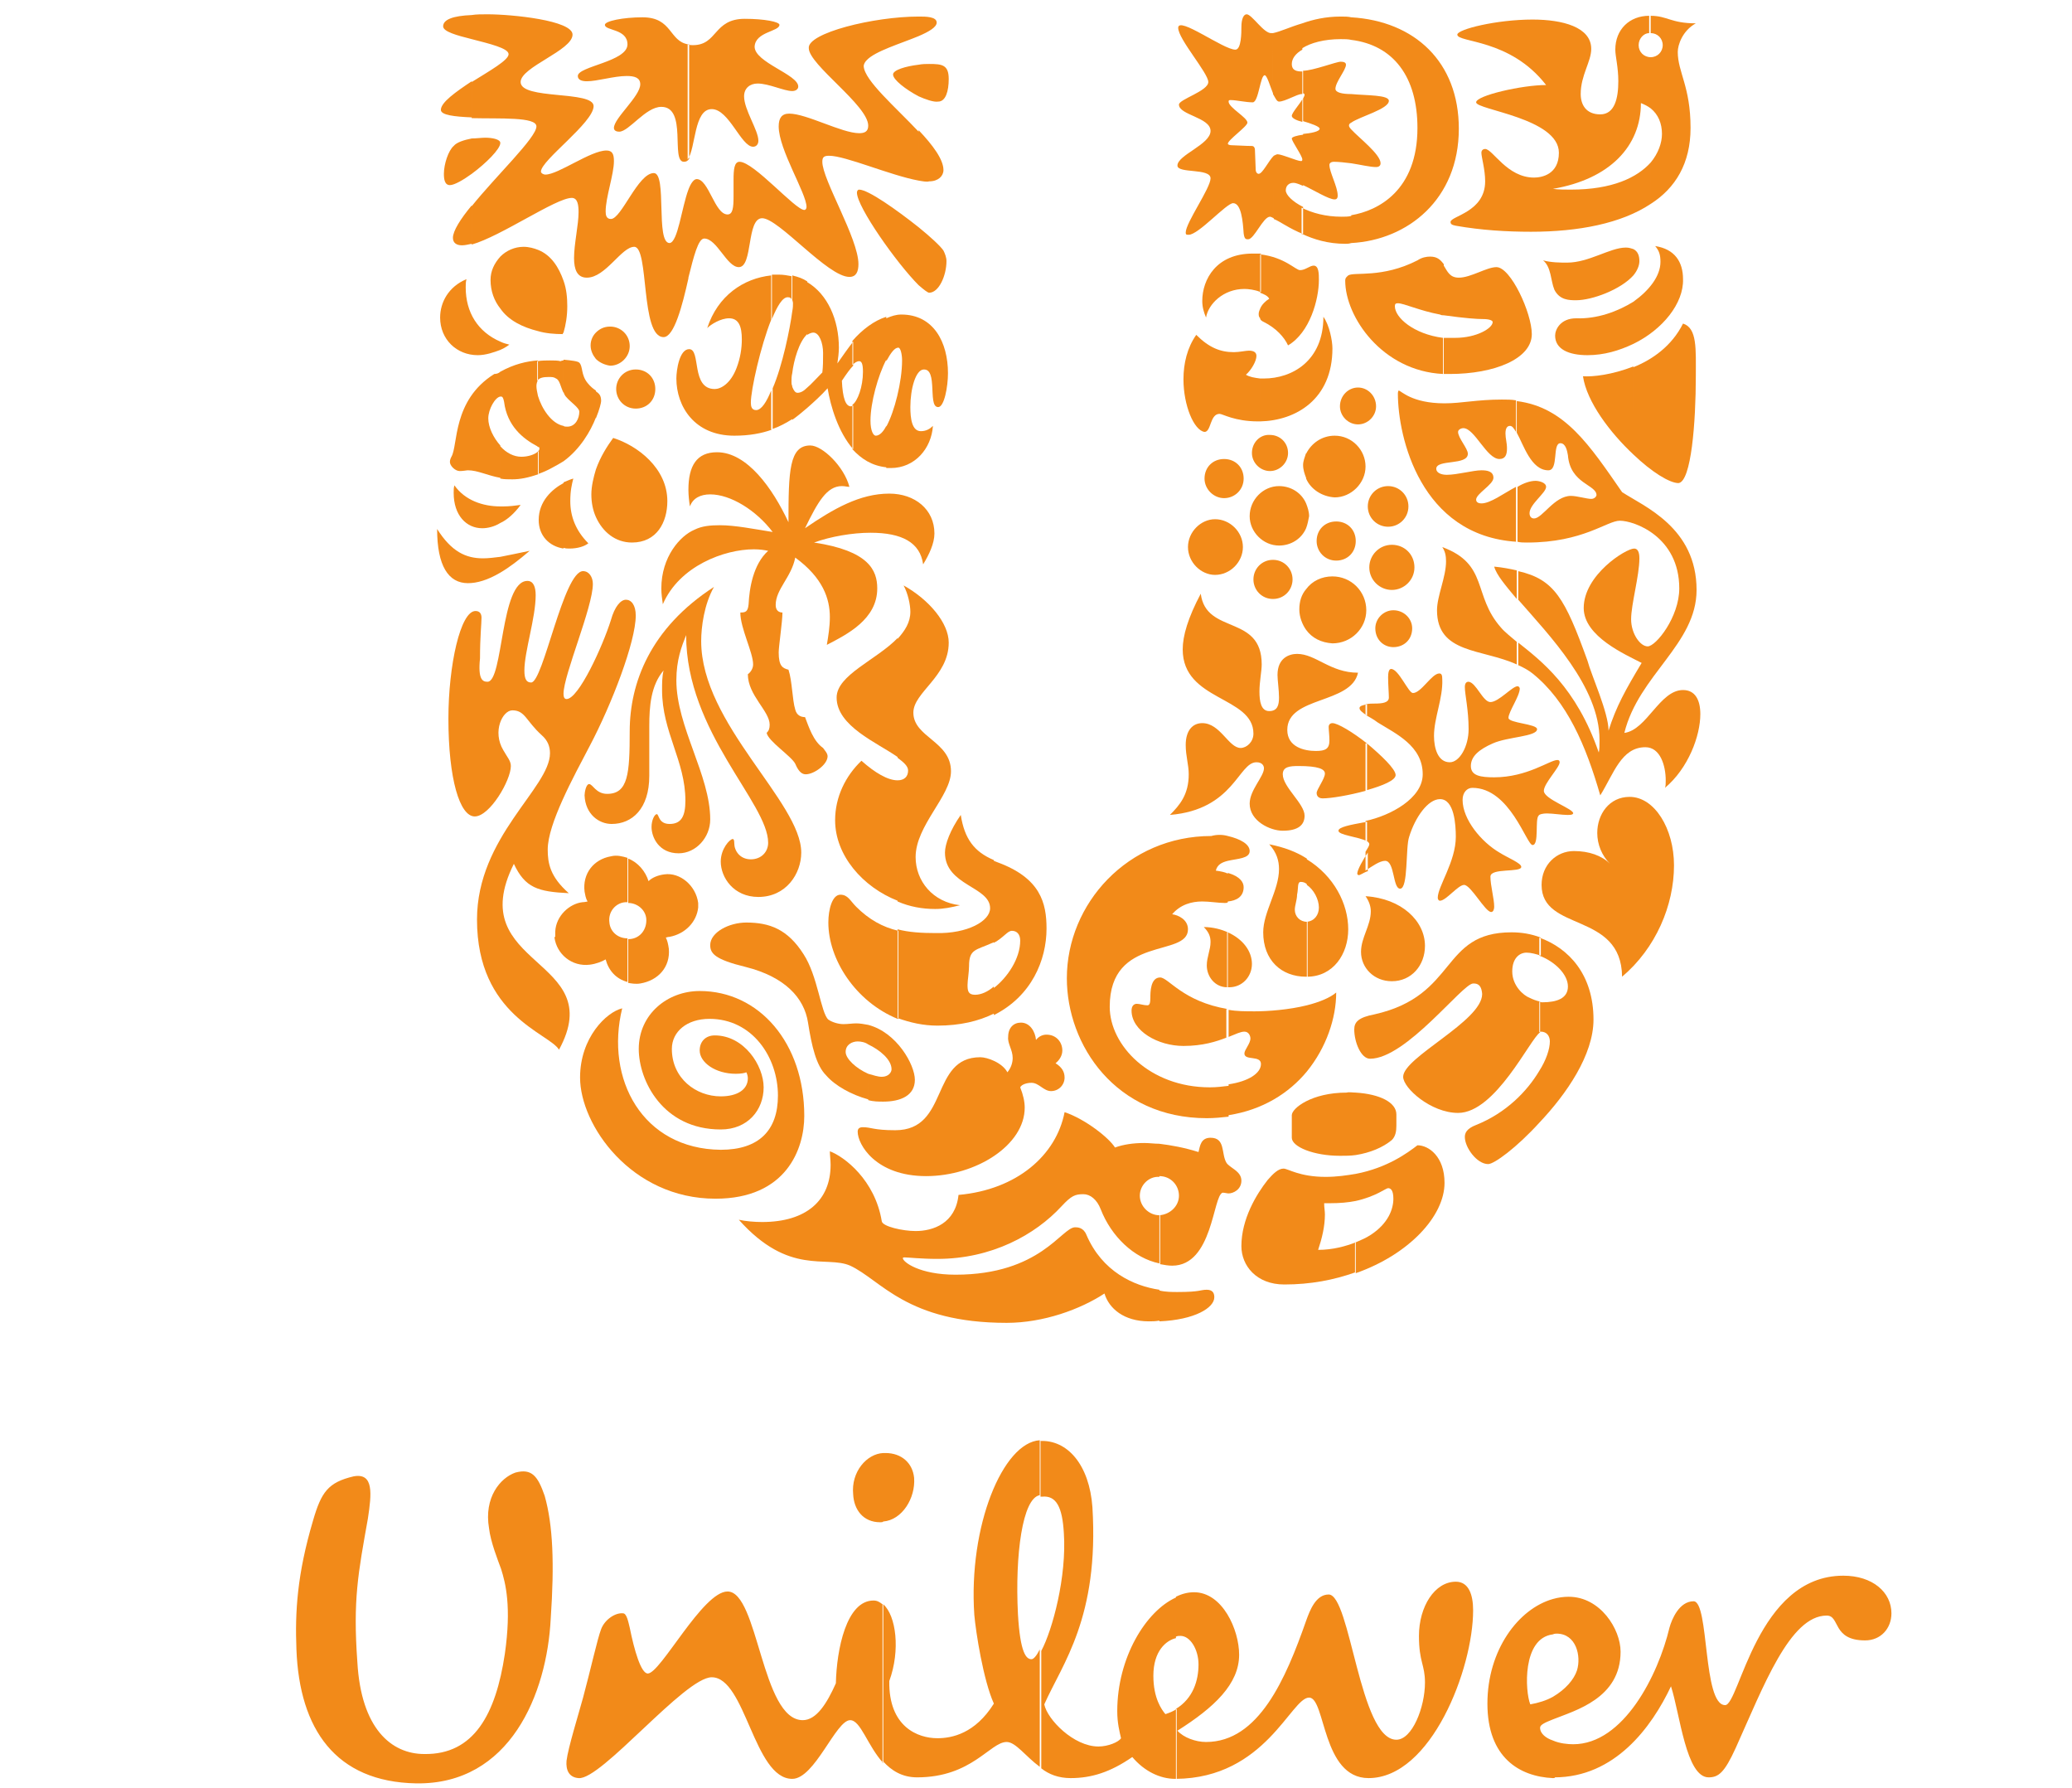
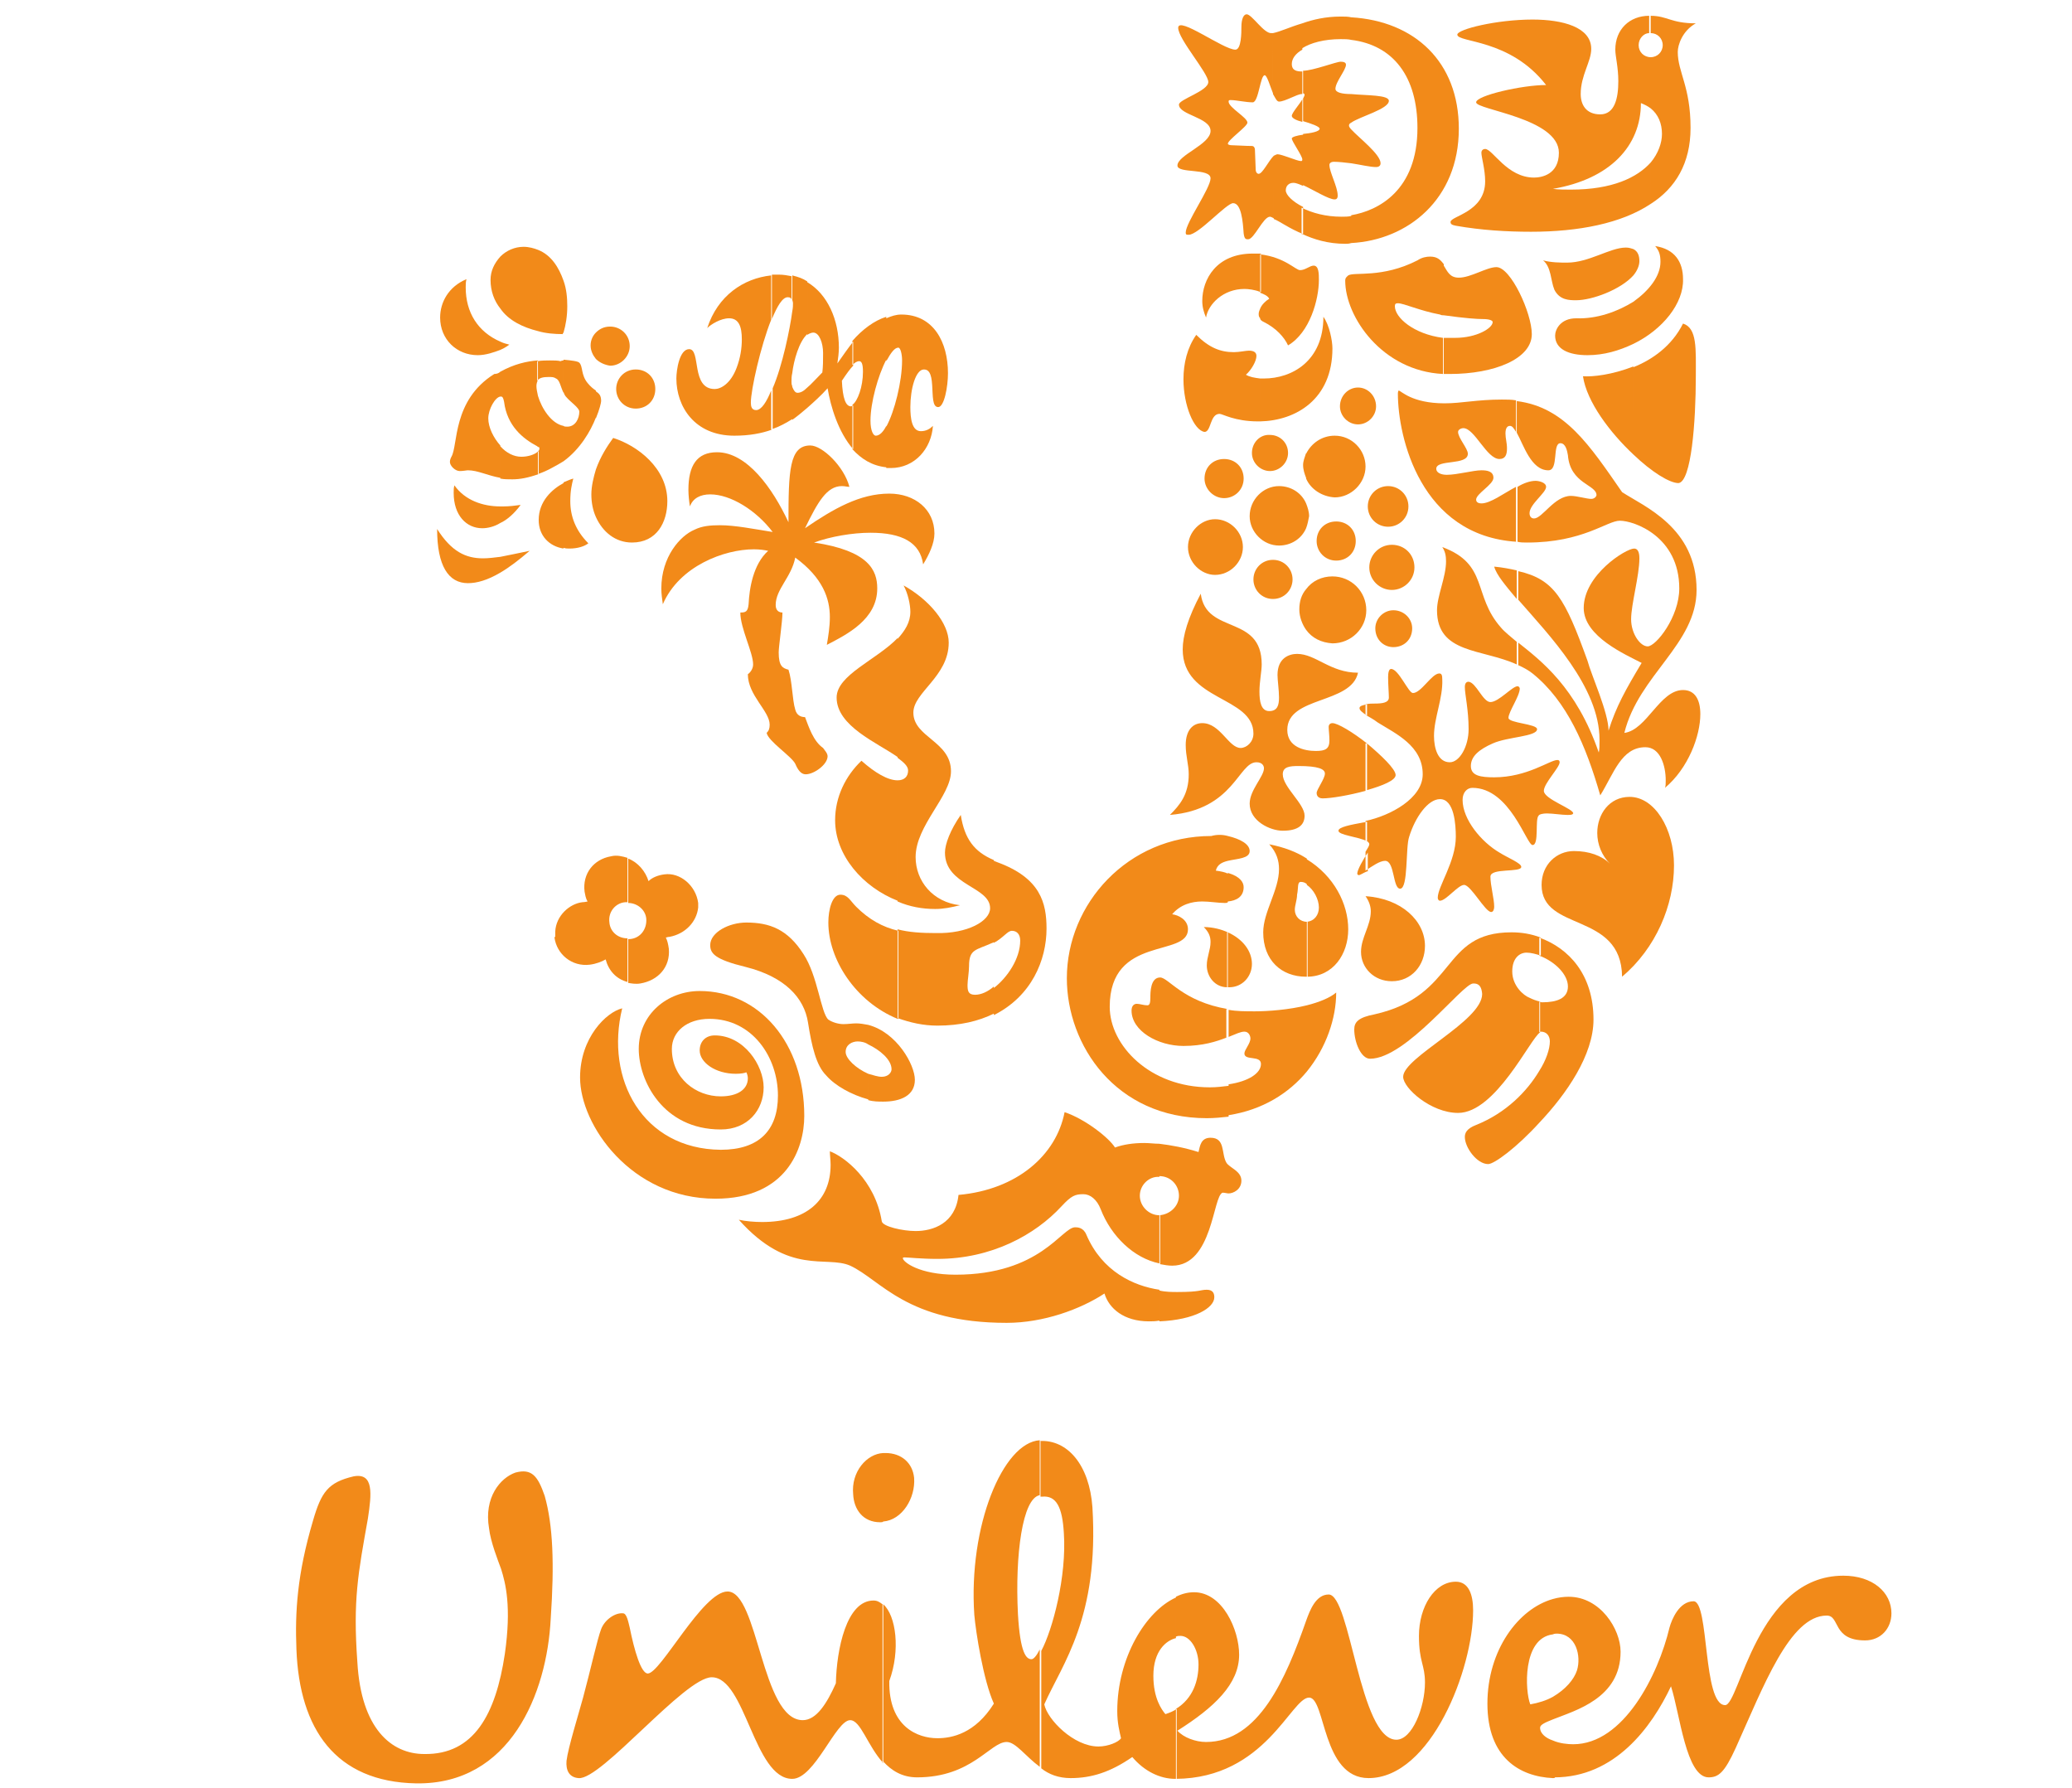
<svg xmlns="http://www.w3.org/2000/svg" version="1.1" id="Layer_1" x="0px" y="0px" viewBox="0 0 275.4 237.6" style="enable-background:new 0 0 275.4 237.6;" xml:space="preserve">
  <style type="text/css">
	.st0{fill-rule:evenodd;clip-rule:evenodd;fill:#F28A19;}
</style>
  <g>
    <path class="st0" d="M206.4,236.3v-5c0.9,0.4,2,0.5,2.7,0.5c6.7,0,11.3-9.2,12.8-15.5c0.3-1.1,1.3-3.5,3.2-3.5   c2.1,0,1.2,13.8,4.2,13.8c1.9,0,4.2-17.2,15.7-17.2c3.9,0,6.4,2.2,6.4,5c0,2-1.4,3.6-3.5,3.6c-4.4,0-3.3-3.3-5.1-3.3   c-4.9,0-8.4,9.4-12.1,17.6c-1.5,3.3-2.3,3.9-3.6,3.9c-3,0-3.8-8.4-5-12.1c-2.6,5.5-7.5,12.1-15.5,12.1   C206.8,236.3,206.6,236.3,206.4,236.3L206.4,236.3z M206.4,228.5c3-1.2,9-2.8,9-9c0-3-2.7-7.3-6.9-7.3c-0.7,0-1.4,0.1-2.1,0.3v4.7   c0.2-0.1,0.4-0.1,0.5-0.1c2.6,0,3.3,3,2.7,4.9c-0.4,1.2-1.5,2.5-3.2,3.5V228.5z M156.3,212.2c0.8-0.4,1.6-0.6,2.4-0.6   c3.8,0,6,5,6,8.3c0,3.9-3.3,7-8.2,10.1c0.8,0.9,2.4,1.5,3.8,1.5c7,0,10.6-8.4,13.3-16.1c0.5-1.4,1.3-3.5,3-3.5   c2.9,0,4.1,19.3,9,19.3c2.1,0,3.8-4.3,3.8-7.6c0-2.4-0.8-2.7-0.8-6.2c0-3.9,2.1-7.2,4.9-7.2c1.7,0,2.3,1.7,2.3,3.8   c0,7.8-5.6,22.3-13.9,22.3c-6.2,0-5.7-10.7-7.9-10.7c-2.4,0-5.8,10.7-17.7,10.8v-9.3c2.3-1.4,3-3.8,3-5.9c0-2-1.1-3.8-2.4-3.8   c-0.2,0-0.4,0-0.6,0.1V212.2L156.3,212.2z M206.4,212.5v4.7c-4.1,0.5-3.7,7.6-3,9.3c1.1-0.2,2.1-0.5,3-1v3c-1,0.4-1.7,0.7-1.7,1.1   c0,0.8,0.8,1.4,1.7,1.7v5c-4.4-0.2-8.7-2.7-8.7-9.9C197.7,219.3,201.8,213.8,206.4,212.5z M138.2,191.5   C138.3,191.4,138.3,191.4,138.2,191.5c3.7-0.2,6.6,3.2,7,8.8c0.9,14.7-4,20.8-6.4,26.2c0.4,2,3.9,5.6,7.2,5.6c1.3,0,2.7-0.6,3-1.1   c-0.2-0.9-0.5-2-0.5-3.6c0-7.1,3.8-13.3,7.8-15.1v5.4c-1.3,0.3-3,1.7-3,5c0,3,1.1,4.5,1.6,5.1c0.6-0.2,1.1-0.4,1.5-0.7v9.3   c-0.1,0-0.2,0-0.2,0c-2,0-4.1-1-5.7-2.9c-2.9,2-5.4,2.8-8.2,2.8c-1.6,0-2.9-0.5-3.9-1.3v-15.6c1.5-2.8,3.4-9.9,3-15.7   c-0.2-3.4-1-5-2.9-4.8c-0.1,0-0.1,0-0.2,0V191.5z M124.6,231c1.9,0,5-0.6,7.5-4.6c-1.4-3.1-2.4-9.5-2.6-11.8   c-0.8-11.8,3.8-22.9,8.7-23.2v7.3c-2.3,0.4-3.3,7.9-2.9,15.8c0.3,5.2,1.1,6,1.8,6c0.3,0,0.7-0.5,1.1-1.3v15.6   c-1.9-1.4-3.2-3.3-4.4-3.3c-2.2,0-4.6,4.7-11.9,4.7c-2,0-3.4-0.9-4.5-2.1v-20.9c1.7,1.5,2.3,6.1,0.8,10.2   C118.1,229.5,122,231,124.6,231L124.6,231z M117.4,202.2c2.5-0.2,4.3-3.1,4.1-5.8c-0.2-2-1.7-3.3-3.8-3.3c-0.1,0-0.2,0-0.3,0V202.2   z M117.4,234.3c-2.1-2.3-3-5.7-4.4-5.7c-1.9,0-4.7,7.8-7.7,7.8c-5.1,0-6.2-13.5-10.7-13.5c-3.6,0-14.7,13.7-17.7,13.4   c-1.3-0.1-1.7-1.1-1.6-2.3c0.2-1.7,1.6-6.2,2.2-8.4c1-3.7,1.9-7.8,2.4-9.1c0.5-1.3,1.9-2.2,2.9-2.1c0.5,0,0.7,1.1,0.9,1.9   c0.6,3,1.5,6.1,2.4,6.1c1.7,0,7.3-10.9,10.6-10.9c4.1,0,4.5,17.1,10,17.1c1.8,0,3.2-2.2,4.4-4.9c0.1-4.5,1.4-11,5-11   c0.5,0,0.8,0.2,1.2,0.5V234.3L117.4,234.3z M117.4,193.1v9.1c-0.1,0.1-0.2,0.1-0.4,0.1c-2.3,0-3.5-1.7-3.6-3.7   C113.1,195.6,115.2,193.2,117.4,193.1L117.4,193.1z M66.6,208.5c-0.4-1.1-1.4-3.6-1.6-5.4c-0.7-4.1,1.5-6.7,3.5-7.4   c2.2-0.6,3,0.5,3.9,3.1c1.1,3.9,1.3,9,0.8,16.3c-0.5,10-5.4,22.1-17.9,21.9c-10.7-0.2-15.5-7.2-15.9-17.8c-0.2-5,0.1-10,2.2-17.1   c1.1-3.8,2-5.1,5.4-5.9c2.7-0.5,2.4,2.3,1.9,5.6c-1.3,7.3-2,10.8-1.4,19.1c0.5,8.8,4.5,12.2,8.9,12.2c6.6,0.1,9.5-5.3,10.7-13.3   C68,213.5,67.2,210.4,66.6,208.5z" />
    <g>
      <path class="st0" d="M217.1,60.4c2.4,2.3,4.8,3.8,6,3.8c1.7-0.2,2.3-8.1,2.3-14.2c0-3.6,0.2-6.4-1.7-7c-1.5,3-4.1,4.8-6.6,5.8    V60.4L217.1,60.4z M217.1,45.7v-5.6c2.1-1.5,3.6-3.4,3.6-5.3c0-1-0.2-1.5-0.7-2.1c2.6,0.4,3.7,2.1,3.7,4.4    C223.8,40.3,221,43.8,217.1,45.7L217.1,45.7z M217.1,36.6c0.5-0.6,0.8-1.3,0.8-1.9c0-0.7-0.2-1.3-0.8-1.6V36.6z M210.4,50    c0.5,3.4,3.6,7.5,6.7,10.4V48.7C214.3,49.8,211.7,50.1,210.4,50L210.4,50z M217.1,33.1v3.5c-1.7,1.9-5.5,3.3-7.6,3.3    c-0.9,0-2.2,0-2.9-1.4c-0.5-1.2-0.4-3-1.5-3.9c1.1,0.3,2.3,0.3,3.2,0.3c2.9,0,5.7-2,7.8-2C216.5,32.9,216.8,33,217.1,33.1    L217.1,33.1z M217.1,40.1v5.6c-1.9,0.9-3.9,1.5-6.1,1.5c-2.5,0-4.3-0.8-4.3-2.6c0-0.8,0.7-2.3,2.8-2.3    C212.3,42.4,215,41.4,217.1,40.1z" />
-       <path class="st0" d="M64.8,90.6c2.1,0,1.7-13.4,5.3-13.4c0.8,0,1.1,0.8,1.1,1.9c0,3-1.5,7.5-1.5,10c0,1.2,0.3,1.6,0.9,1.6    c1.6,0,4.3-14.8,6.9-14.8c0.8,0,1.3,0.8,1.3,1.7c0,3.1-3.9,12.1-3.9,14.6c0,0.4,0.1,0.7,0.4,0.7c1.6,0,4.8-7,5.9-10.5    c0.5-1.8,1.3-2.7,2-2.7c0.7,0,1.3,0.7,1.3,2.1c0,3.5-3.2,11.8-6.1,17.3c-2.2,4.2-5.6,10.4-5.6,13.8c0,1.8,0.3,3.6,2.8,5.8    c-4.1-0.2-5.8-0.7-7.3-3.9c-6.9,13.8,12.7,12.4,6,24.7c-1.3-2.2-10.9-4.5-10.9-17.3c0-11,9.7-17.5,9.7-22.1c0-0.9-0.3-1.7-1.1-2.4    c-2.1-1.9-2.2-3.3-3.9-3.3c-1.3,0-2.7,2.8-1.2,5.3c0.5,0.9,1,1.4,1,2.1c0,1.9-2.8,6.7-4.8,6.7c-2,0-3.5-5-3.5-13    c0-7.1,1.6-14.3,3.6-14.3c0.6,0,0.8,0.4,0.8,0.9c0,0.8-0.2,2.5-0.2,5.4C63.5,90.4,64.2,90.6,64.8,90.6z" />
-       <path class="st0" d="M81.3,109.5c2.7,0,5-2,5-6.4v-6.6c0-2.6,0.2-5.4,1.9-7.4c-0.2,0.8-0.2,1.7-0.2,2.6c0,5.6,3.1,9.4,3.1,14.7    c0,2-0.5,3.1-2.1,3.1c-1.5,0-1.4-1.3-1.7-1.3s-0.7,0.8-0.7,1.7c0,1.4,1,3.5,3.6,3.5c2.3,0,4.2-2.1,4.2-4.5    c0-5.9-4.5-12.3-4.5-18.5c0-2.7,0.7-4.5,1.3-6c0,12.9,10.9,22.3,10.9,27.6c0,1.2-0.9,2.2-2.3,2.2c-1.5,0-2.2-1.2-2.2-2.1    c0-0.5-0.1-0.6-0.2-0.6c-0.4,0-1.6,1.3-1.6,3c0,2.1,1.7,4.7,5,4.7c3.7,0,5.7-3.1,5.7-5.9c0-6.7-13.3-17.1-13.3-28.1    c0-1.9,0.4-4.9,1.7-7.2c-8.5,5.5-11.2,12.8-11.2,19.2c0,5.6-0.2,8.3-3,8.3c-1.5,0-1.9-1.3-2.4-1.3c-0.4,0-0.6,1.1-0.6,1.5    C77.8,108.2,79.6,109.5,81.3,109.5z" />
      <path class="st0" d="M193.4,44.9c2.9,0,5-1.3,5-2.1c0-0.2-0.4-0.4-1.3-0.4c-0.8,0-2.3-0.1-5.2-0.5v-6.6c0.5,0.8,0.8,1.6,2,1.6    c1.6,0,3.7-1.4,5-1.4c1.9,0,4.7,6.1,4.7,8.9c0,3.3-5,5.3-10.9,5.3c-0.3,0-0.5,0-0.8,0v-4.8C192.4,44.9,192.9,44.9,193.4,44.9z     M191.9,41.9c-0.2,0-0.3,0-0.5-0.1c-2.7-0.5-4.8-1.5-5.6-1.5c-0.3,0-0.4,0.1-0.4,0.4c0,1.5,2.5,3.7,6.4,4.2v4.8    c-8.1-0.4-13-7.6-13-12.4c0-0.4,0.2-0.5,0.4-0.7c0.8-0.5,4.5,0.4,9.2-2c0.6-0.4,1.2-0.5,1.7-0.5c1,0,1.4,0.5,1.8,1V41.9z" />
      <path class="st0" d="M82.7,134c-2.1,0.5-5.6,3.9-5.6,9.2c0,6.3,6.8,16.1,18,16.1c9.4,0,11.8-6.6,11.8-11c0-9.7-6-16.6-13.9-16.6    c-4.3,0-8.1,3.1-8.1,7.7c0,4.2,3.2,10.7,10.9,10.7c3.6,0,5.7-2.6,5.7-5.6c0-2.9-2.6-6.9-6.5-6.9c-1.2,0-2,0.8-2,2    c0,1.6,2.1,3.1,4.8,3.1c0.7,0,1.2-0.1,1.4-0.2c0.1,0.2,0.2,0.5,0.2,0.8c0,1.5-1.4,2.4-3.6,2.4c-3.3,0-6.5-2.4-6.5-6.3    c0-2.3,2-4,5-4c5.7,0,9.1,5.1,9.1,10.2c0,4.6-2.5,7.2-7.6,7.2C85.4,152.7,80.4,143.4,82.7,134z" />
      <path class="st0" d="M154.1,161.5c1.4-0.1,2.6-1.2,2.6-2.6s-1.1-2.6-2.6-2.6V152c1.6,0.2,3.3,0.5,5.2,1.1c0.2-0.8,0.3-1.9,1.6-1.9    c2,0,1.4,2.1,2.1,3.3c0.4,0.7,2,1.1,2,2.4c0,1.2-1.1,1.7-1.7,1.7c-0.2,0-0.5-0.1-0.8-0.1c-1.3,0.4-1.3,9.7-6.7,9.7    c-0.5,0-1.1-0.1-1.6-0.2V161.5L154.1,161.5z M154.1,175.6v-4.1c0.8,0.2,1.7,0.2,2.4,0.2c3.1,0,3-0.3,3.9-0.3s1,0.6,1,1    C161.4,173.8,158.8,175.4,154.1,175.6z M151.5,158.9c0,1.4,1.2,2.6,2.6,2.6l0,0v6.4c-3.4-0.7-6.4-3.6-7.8-7.2    c-0.5-1.3-1.4-2-2.3-2c-1.1,0-1.6,0.2-2.9,1.6c-3.5,3.8-9.3,7-16.5,7c-2.2,0-3.9-0.2-4.4-0.2c-0.2,0-0.2,0.1-0.2,0.1    c0,0.5,2.2,2.2,7,2.2c11.3,0,14.1-6.3,15.9-6.3c0.3,0,1.1,0,1.5,1c2.1,4.9,6.3,6.8,9.7,7.3v4.1c-0.5,0.1-1,0.1-1.4,0.1    c-3.3,0-5.3-1.7-5.9-3.7c-3.2,2.1-8.1,3.9-13,3.9c-13.3,0-16.7-5.7-20.8-7.6c-3.2-1.4-8.1,1.4-14.8-6.1c0.9,0.2,2.1,0.3,3.1,0.3    c5.9,0,9.1-2.9,9.1-7.6c0-0.6-0.1-1.3-0.1-1.8c1.9,0.7,6,3.8,6.9,9.3c0.1,0.7,2.8,1.3,4.5,1.3c2.3,0,5.3-1,5.7-4.8    c7.8-0.7,13-5.3,14.1-11c2.7,0.9,5.9,3.4,6.7,4.7c1.1-0.4,2.4-0.6,3.9-0.6c0.7,0,1.3,0.1,2,0.1v4.4l0,0    C152.7,156.3,151.5,157.5,151.5,158.9z" />
      <path class="st0" d="M204.6,124.6c3.9,1.4,7.2,4.9,7.2,10.9c0,4.7-3.6,9.9-7.2,13.7v-6.9c0.9-1.4,1.4-2.9,1.4-3.9    c0-0.7-0.4-1.3-1.2-1.3c-0.1,0-0.1,0-0.2,0.1v-4.1c0.2,0.1,0.3,0.1,0.4,0.1c1.9,0,3.4-0.5,3.4-2.1c0-1.6-1.7-3.3-3.8-4.1V124.6z     M195.8,130.7c-1.4,0-8.9,10-13.7,10c-1.2,0-2.1-2.2-2.1-3.9c0-1,0.6-1.6,2.7-2c11.1-2.5,8.7-10.9,18.2-10.9    c1.3,0,2.6,0.2,3.9,0.7v2.4c-0.6-0.2-1.3-0.4-1.9-0.4c-0.9,0-1.9,0.7-1.9,2.5c0,1.9,1.5,3.2,2.3,3.5c0.4,0.2,0.9,0.4,1.4,0.5v4.1    c-1.3,0.8-5.9,10.7-10.9,10.7c-3.6,0-7.3-3.3-7.3-4.8c0-2.6,10.5-7.4,10.5-11C196.9,130.7,196.2,130.7,195.8,130.7L195.8,130.7z     M204.6,149.2v-6.9c-1.6,2.7-4.4,5.6-8.4,7.2c-1.3,0.5-1.5,1.1-1.5,1.6c0,1.4,1.6,3.6,3.1,3.6    C198.6,154.7,201.6,152.5,204.6,149.2z" />
      <path class="st0" d="M81.9,51.7c0,1.4,1.1,2.6,2.6,2.6s2.6-1.1,2.6-2.6s-1.1-2.6-2.6-2.6S81.9,50.3,81.9,51.7L81.9,51.7z     M79.2,68.7v-6.3c0.6-1.7,1.5-3.1,2.3-4.2c3.2,1,7.2,4,7.2,8.4c0,2.8-1.4,5.5-4.7,5.5C81.8,72.1,80.1,70.7,79.2,68.7L79.2,68.7z     M79.2,55.6v-3.6c0.4,0.3,0.7,0.5,0.7,1.3C79.9,53.5,79.7,54.4,79.2,55.6L79.2,55.6z M79.2,47.7v-3.5c0.5-0.5,1.1-0.8,1.9-0.8    c1.4,0,2.6,1.1,2.6,2.6c0,1.4-1.2,2.6-2.6,2.6C80.4,48.5,79.7,48.2,79.2,47.7z M79.2,44.2v3.5c-0.4-0.5-0.7-1.1-0.7-1.8    C78.5,45.2,78.8,44.6,79.2,44.2L79.2,44.2z M79.2,51.9v3.6c-0.7,1.8-2.1,4.2-4.3,5.8v-4.7c0.1,0.1,0.3,0.1,0.5,0.1    c1.1,0,1.6-1.1,1.6-2c0-0.5-1.2-1.3-1.7-1.9c-0.2-0.2-0.3-0.4-0.4-0.7v-4.3c1.1,0.1,1.9,0.2,2.1,0.4c0.5,0.5,0.2,1.6,1.1,2.7    C78.5,51.4,78.9,51.7,79.2,51.9L79.2,51.9z M79.2,62.4v6.3c-0.4-0.9-0.6-1.9-0.6-3C78.6,64.6,78.9,63.4,79.2,62.4L79.2,62.4z     M74.9,72.8v-8.7c0.5-0.2,0.9-0.4,1.3-0.5c-0.2,0.8-0.4,1.6-0.4,3c0,2,0.7,3.9,2.4,5.6c-0.5,0.4-1.4,0.7-2.5,0.7    C75.4,72.9,75.2,72.9,74.9,72.8L74.9,72.8z M74.9,44.2v-6.9c0.4,1.1,0.5,2.3,0.5,3.4C75.4,42,75.2,43.2,74.9,44.2z M74.9,37.3v6.9    c-0.1,0.1-0.1,0.1-0.1,0.2c-1.1,0-2.3-0.1-3.3-0.4V33.2C73.3,33.9,74.3,35.6,74.9,37.3L74.9,37.3z M74.9,47.9v4.3    c-0.4-0.8-0.5-1.7-1-1.9c-0.3-0.2-0.5-0.2-1-0.2c-0.7,0-1.2,0.1-1.5,0.5v-2.6c0.6-0.1,1.2-0.1,1.7-0.1s1.1,0,1.4,0.1    C74.7,47.9,74.9,47.9,74.9,47.9L74.9,47.9z M74.9,56.6v4.7c-0.5,0.3-1,0.6-1.4,0.8c-0.7,0.4-1.4,0.7-2,0.9V60    c0.1-0.1,0.2-0.2,0.2-0.4s-0.1-0.2-0.2-0.2v-6.8C72,54.3,73.3,56.3,74.9,56.6L74.9,56.6z M74.9,64.2v8.7c-1.9-0.3-3.3-1.7-3.3-3.8    C71.6,66.6,73.4,65,74.9,64.2z M71.5,33.2V44c-2-0.5-3.9-1.4-5-3v-6.9c0.8-0.8,1.9-1.3,3.1-1.3C70.3,32.8,71,33,71.5,33.2    L71.5,33.2z M71.5,47.9v2.6c-0.1,0.2-0.2,0.5-0.2,0.8c0,0.4,0.1,0.8,0.2,1.3v6.8c0,0-0.1-0.1-0.1-0.1c-1.9-1-4-2.7-4.4-5.9    c-0.1-0.5-0.2-0.7-0.4-0.7c-0.1,0-0.1,0-0.1,0v-3.3C68.3,48.4,70,48,71.5,47.9L71.5,47.9z M71.5,60c-0.4,0.4-1.3,0.7-2.2,0.7    c-1,0-2-0.5-2.8-1.4v4.3c0.5,0.1,1,0.1,1.6,0.1c1,0,2.1-0.2,3.5-0.7V60L71.5,60z M66.5,76.1V74c1.1-0.2,2.4-0.5,3.9-0.8    C69,74.4,67.7,75.4,66.5,76.1L66.5,76.1z M66.5,69.5v-2.2c0.1,0,0.2,0,0.4,0c0.8,0,1.6-0.1,2.3-0.2C68.4,68.2,67.4,69.1,66.5,69.5    L66.5,69.5z M66.5,46.5v-1.1c0.4,0.2,0.8,0.3,1.2,0.4C67.7,45.8,67.2,46.2,66.5,46.5z M66.5,34.1v6.9c-0.8-1-1.3-2.3-1.3-3.8    C65.2,36,65.7,35,66.5,34.1L66.5,34.1z M66.5,45.4c-3-1.3-4.6-3.9-4.6-7.2c0-0.4,0-0.7,0.1-1.1c-2.4,1-3.5,3.1-3.5,5.1    c0,2.9,2.2,5,5,5c1.1,0,2.2-0.4,3-0.7V45.4L66.5,45.4z M66.5,49.4v3.3c-0.7,0.1-1.6,1.7-1.6,2.9s0.7,2.6,1.6,3.6v4.3    c-1.7-0.3-3-1-4.3-1c-0.2,0-0.6,0.1-1.1,0.1c-0.6,0-1.3-0.7-1.3-1.2c0-0.3,0.1-0.5,0.2-0.7c0.9-1.5,0.1-7.5,5.7-11    C66,49.7,66.3,49.6,66.5,49.4L66.5,49.4z M66.5,67.3v2.2c-0.8,0.5-1.7,0.7-2.4,0.7c-2.1,0-3.8-1.7-3.8-4.7c0-0.4,0-0.7,0.1-1    C61.8,66.5,64.2,67.3,66.5,67.3L66.5,67.3z M66.5,74v2.1c-1.7,1-3.1,1.4-4.3,1.4c-2.6,0-4.1-2.3-4.1-7.2c1.9,3,3.8,3.9,6.1,3.9    C64.9,74.2,65.7,74.1,66.5,74z" />
      <path class="st0" d="M181.8,67.3c0,1.5,1.2,2.7,2.7,2.7c1.5,0,2.7-1.2,2.7-2.7s-1.2-2.7-2.7-2.7C183,64.6,181.8,65.8,181.8,67.3    L181.8,67.3z M173.6,83.7v-5.4c0.8-1.1,2.1-1.7,3.5-1.7c2.5,0,4.5,2,4.5,4.5c0,2.4-2,4.4-4.5,4.4    C175.6,85.4,174.4,84.8,173.6,83.7L173.6,83.7z M173.6,70.2v-3.3c0.2,0.5,0.4,1.1,0.4,1.7C173.9,69.1,173.8,69.7,173.6,70.2    L173.6,70.2z M173.6,63.6v-3.3c0.7-1.4,2.1-2.4,3.8-2.4c2.3,0,4.1,1.9,4.1,4.1s-1.9,4.1-4.1,4.1C175.7,66,174.2,65,173.6,63.6    L173.6,63.6z M182,75.4c0,1.7,1.4,3,3,3s3-1.3,3-3c0-1.7-1.3-3-3-3S182,73.8,182,75.4L182,75.4z M175,71.9c0,1.4,1.1,2.6,2.6,2.6    s2.6-1.1,2.6-2.6s-1.1-2.6-2.6-2.6S175,70.4,175,71.9L175,71.9z M178.1,54c0,1.3,1.1,2.4,2.4,2.4s2.4-1.1,2.4-2.4    c0-1.4-1.1-2.5-2.4-2.5S178.1,52.6,178.1,54L178.1,54z M182.8,83.5c0-1.3,1.1-2.4,2.4-2.4c1.4,0,2.5,1.1,2.5,2.4    c0,1.5-1.1,2.5-2.5,2.5C183.9,86,182.8,85,182.8,83.5z M173.6,60.2v3.3c-0.2-0.5-0.4-1.1-0.4-1.7    C173.2,61.3,173.4,60.8,173.6,60.2L173.6,60.2z M173.6,66.9v3.3c-0.6,1.4-2,2.3-3.6,2.3c-2.1,0-3.9-1.8-3.9-3.9c0-2.2,1.8-4,3.9-4    C171.6,64.6,173,65.5,173.6,66.9L173.6,66.9z M173.6,78.3v5.4c-0.5-0.7-0.9-1.7-0.9-2.7C172.7,79.9,173,79,173.6,78.3L173.6,78.3z     M166.6,77c0,1.4,1.1,2.6,2.6,2.6s2.6-1.2,2.6-2.6c0-1.4-1.1-2.6-2.6-2.6S166.6,75.6,166.6,77L166.6,77z M166.4,60.2    c0,1.3,1.1,2.4,2.4,2.4c1.3,0,2.4-1.1,2.4-2.4c0-1.4-1.1-2.4-2.4-2.4C167.5,57.7,166.4,58.8,166.4,60.2L166.4,60.2z M157.9,72.7    c0,2,1.7,3.7,3.6,3.7c2,0,3.7-1.7,3.7-3.7c0-2-1.7-3.7-3.7-3.7C159.6,69,157.9,70.7,157.9,72.7L157.9,72.7z M160.1,63.6    c0,1.4,1.2,2.6,2.6,2.6s2.6-1.1,2.6-2.6s-1.1-2.6-2.6-2.6S160.1,62.1,160.1,63.6z" />
-       <path class="st0" d="M184.5,157.9c0.3,0,0.7,0.2,0.7,1.4c0,1.4-0.7,3.3-3,4.8c-0.6,0.4-1.3,0.7-2,1v4.1c7.1-2.5,11.8-7.6,11.8-12    c0-3.5-2.1-5-3.6-5c-1.3,1-4,3-8.2,3.8v3.6C182.9,159,184.2,157.9,184.5,157.9L184.5,157.9z M180.2,153.5v-8.3    c3.2,0.2,5.4,1.3,5.4,2.9v1.5c0,0.7-0.1,1.4-0.6,1.9C183.8,152.5,182.1,153.2,180.2,153.5z M180.2,165.1c-1.3,0.5-3,1-5,1    c0.5-1.5,0.9-3.1,0.9-4.7c0-0.5-0.1-0.9-0.1-1.5h0.8c1.3,0,2.4-0.1,3.4-0.3V156c-1.2,0.2-2.5,0.4-4,0.4c-3.5,0-5-1.1-5.6-1.1    c-0.7,0-1.4,0.7-2.1,1.5c-1.5,1.9-3.5,5.2-3.5,8.8c0,2.6,2,5.1,5.7,5.1c3.5,0,6.6-0.6,9.4-1.6V165.1L180.2,165.1z M180.2,145.2    v8.3c-0.7,0.1-1.4,0.1-2.1,0.1c-3.5,0-6.4-1.2-6.4-2.4v-3c0-0.9,2.6-3,7.3-3C179.3,145.1,179.8,145.2,180.2,145.2z" />
      <path class="st0" d="M190.6,97.8c0,1.6,0.5,3.5,2.1,3.5c1.3,0,2.5-2.1,2.5-4.4c0-2.6-0.5-4.6-0.5-5.6c0-0.5,0.2-0.7,0.5-0.7    c1,0.1,1.9,2.7,2.9,2.7c1.1,0,2.9-2.1,3.6-2.1c0.2,0,0.3,0.2,0.3,0.3c0,1-1.5,3.1-1.5,3.9c0,0.7,3.8,0.8,3.8,1.5    c0,1-3.9,1-5.9,1.9c-1.8,0.8-2.9,1.7-2.9,3c0,1.3,1.3,1.5,3.1,1.5c4.4,0,7.4-2.3,8.4-2.3c0.2,0,0.3,0.1,0.3,0.3    c0,0.7-2.1,2.8-2.1,3.8c0,1.1,4,2.4,3.9,3c-0.1,0.2-0.4,0.2-0.8,0.2c-0.7,0-1.9-0.2-2.7-0.2c-0.5,0-1,0.1-1.1,0.3    c-0.5,0.5,0.1,3.9-0.8,3.9c-0.8,0-3-7.6-8-7.6c-0.7,0-1.3,0.6-1.3,1.6c0,2.6,2.5,5.6,4.9,7c1.1,0.7,2.9,1.4,2.9,1.9    c0,0.8-4.1,0.1-4.1,1.3c0,1.2,0.5,2.9,0.5,4c0,0.3-0.1,0.7-0.4,0.7c-0.8,0-2.7-3.6-3.6-3.6c-0.8,0-2.4,2.1-3.2,2.1    c-0.2,0-0.3-0.2-0.3-0.4c0-1.5,2.4-4.8,2.4-8.1c0-1.6-0.2-5-2.1-5c-1.6,0-3.3,2.4-4.1,5c-0.5,1.4-0.1,6.9-1.2,6.9    c-1,0-0.7-3.7-2-3.7c-0.7,0-1.7,0.7-2.6,1.3v-2.5c0.3-0.5,0.5-0.8,0.5-1s-0.2-0.4-0.5-0.5v-2.6c3.3-0.7,7.6-3,7.6-6.2    c0-3.8-3.6-5.4-6-6.9c-0.5-0.4-1.1-0.7-1.6-1v-1.4c0.4-0.1,0.9-0.1,1.2-0.1c1,0,1.9-0.1,1.9-0.8c0-0.6-0.1-1.7-0.1-2.7    c0-0.6,0.1-1.1,0.4-1.1c1,0,2.3,3.2,2.9,3.2c1.1,0,2.5-2.6,3.5-2.6c0.3,0,0.4,0.2,0.4,0.8C191.8,92.8,190.6,95.4,190.6,97.8    L190.6,97.8z M181.7,105c2.1-0.6,3.8-1.3,3.8-2c0-0.8-1.9-2.6-3.8-4.2V105z M181.7,115.8c-0.5,0.2-0.9,0.5-1.1,0.5    c-0.1,0-0.2-0.1-0.2-0.2c0-0.5,0.8-1.9,1.4-2.8V115.8L181.7,115.8z M181.7,111.8c-1.1-0.6-3.8-0.8-3.8-1.4c0-0.5,1.7-0.8,3.3-1.1    c0.2,0,0.4-0.1,0.5-0.1V111.8L181.7,111.8z M181.7,95.1c-0.6-0.4-1-0.7-1-1c0-0.3,0.5-0.4,1-0.5V95.1L181.7,95.1z M181.7,98.8    c-1.9-1.5-3.9-2.7-4.6-2.7c-0.3,0-0.5,0.2-0.5,0.5c0,0.4,0.1,1.1,0.1,1.8c0,1.1-0.5,1.4-1.8,1.4c-1.5,0-3.8-0.5-3.8-2.8    c0-4.5,8.5-3.4,9.4-7.6c-3.7,0-5.6-2.5-8.1-2.5c-1,0-2.6,0.5-2.6,2.8c0,0.7,0.2,2,0.2,3c0,1-0.2,1.8-1.3,1.8    c-1.1,0-1.3-1.3-1.3-2.6c0-1.3,0.3-2.7,0.3-3.6c0-6.7-7.4-3.9-8.1-9.4c-1.7,3.2-2.4,5.6-2.4,7.4c0,6.9,9.4,6.2,9.4,11.2    c0,1.1-0.9,1.9-1.7,1.9c-1.6,0-2.7-3.3-5.1-3.3c-1.3,0-2.2,1-2.2,2.9c0,1.5,0.4,2.6,0.4,3.9c0,2.7-1.2,4.1-2.5,5.4    c8.5-0.7,9.1-7,11.5-7c0.8,0,1,0.5,1,0.8c0,1.1-1.9,2.9-1.9,4.7c0,2.3,2.7,3.6,4.4,3.6c2.1,0,2.9-0.8,2.9-2c0-1.6-2.9-3.8-2.9-5.5    c0-1,0.9-1.1,2.1-1.1c2.6,0,3.5,0.4,3.5,1c0,0.7-1.1,2.1-1.1,2.6c0,0.2,0.1,0.7,0.8,0.7c1.1,0,3.5-0.4,5.7-1V98.8z" />
      <path class="st0" d="M173.7,122.5c1-0.1,1.6-0.9,1.6-1.9c0-1.1-0.7-2.4-1.6-3v-3.4c3.6,2.2,5.5,5.9,5.5,9.3c0,3.3-2,6.3-5.5,6.3    V122.5L173.7,122.5z M173.7,142.4v-8.8c1.6-0.4,3.1-1,3.9-1.7C177.6,135.3,176.3,139.2,173.7,142.4L173.7,142.4z M181.5,119.1    c0.5,0.7,0.7,1.4,0.7,2c0,1.9-1.3,3.5-1.3,5.4c0,2.1,1.7,3.9,4.1,3.9c2.6,0,4.4-2.1,4.4-4.7C189.4,122.4,186.3,119.4,181.5,119.1z     M172.1,120.9c0,0.9,0.7,1.6,1.6,1.6h0.1v7.3c-0.1,0-0.1,0-0.2,0c-3.3,0-5.7-2.2-5.7-5.9c0-2.7,2.1-5.6,2.1-8.4    c0-1.1-0.3-2.2-1.3-3.3c2,0.4,3.6,1,5,1.9v3.4c-0.2-0.2-0.5-0.3-0.8-0.3c-0.5,0-0.3,0.8-0.5,1.7    C172.4,119.6,172.1,120.3,172.1,120.9L172.1,120.9z M173.7,133.6v8.8c-2.4,2.9-5.9,5.1-10.4,5.8v-4.1c2.7-0.4,4.3-1.5,4.3-2.7    c0-1.2-2.2-0.4-2.2-1.4c0-0.5,0.8-1.3,0.8-2c0-0.3-0.2-0.9-0.8-0.9c-0.5,0-1.1,0.3-2.1,0.7v-3.6c1.1,0.2,2.2,0.2,3.5,0.2    C168.5,134.4,171.3,134.2,173.7,133.6L173.7,133.6z M163.2,131.2v-7.3c2,0.9,3.2,2.5,3.2,4.2c0,1.7-1.3,3.1-3,3.1    C163.3,131.2,163.3,131.2,163.2,131.2L163.2,131.2z M163.2,119.8V116c1.7,0.5,2.1,1.3,2.1,1.9    C165.3,119.2,164.3,119.7,163.2,119.8L163.2,119.8z M163.2,114.4v-3.3c1.7,0.4,2.9,1.1,2.9,2C166.1,114.1,164.5,114.1,163.2,114.4    z M163.2,111.1v3.3c-0.8,0.2-1.4,0.5-1.6,1.3c0.7,0.1,1.2,0.2,1.6,0.4v3.8c-0.1,0.1-0.3,0.1-0.4,0.1c-0.9,0-2-0.2-3-0.2    c-1.4,0-2.9,0.4-4,1.7c0.8,0.1,2.1,0.7,2.1,2c0,3.8-10.4,0.7-10.4,10.3c0,5.1,5.3,10.7,13.3,10.7c0.9,0,1.7-0.1,2.5-0.2v4.1    c-0.9,0.1-1.9,0.2-2.9,0.2c-12.1,0-18.6-9.7-18.6-18.6c0-9.9,8.1-18.9,19.2-18.9C161.7,110.9,162.5,110.9,163.2,111.1L163.2,111.1    z M163.2,123.9c-0.9-0.4-2-0.7-3.2-0.7c0.7,0.7,0.9,1.3,0.9,2c0,1-0.5,2-0.5,3.1c0,1.5,1.1,2.9,2.7,2.9V123.9L163.2,123.9z     M163.2,134.1c-6-1-7.9-4.2-9-4.2c-1.3,0-1.3,2-1.3,2.7c0,0.7-0.1,1-0.4,1c-0.5,0-1-0.2-1.4-0.2c-0.4,0-0.7,0.3-0.7,0.9    c0,2.7,3.5,4.7,6.9,4.7c2.6,0,4.4-0.6,5.7-1.1V134.1z" />
      <path class="st0" d="M119.8,41.8c4.3,0,6.2,3.7,6.2,7.8c0,1.8-0.5,4.5-1.3,4.5s-0.7-1.5-0.8-2.9c-0.1-1.7-0.5-2.1-1.1-2.1    c-1.1,0-1.8,2.6-1.8,5c0,1.5,0.2,3.2,1.4,3.2c0.7,0,1.2-0.3,1.6-0.7c-0.2,3-2.4,5.6-5.6,5.6c-0.2,0-0.4,0-0.6,0v-5.5    c1.1-2,2.1-6,2.1-8.8c0-0.8-0.2-1.7-0.5-1.7c-0.5,0-1,0.7-1.6,1.8v-5.7C118.5,42,119.1,41.8,119.8,41.8z M117.8,62.1    c-1.9-0.2-3.3-1.1-4.5-2.4v-5.9c0.7-0.5,1.4-2.4,1.4-4.4c0-1.1-0.2-1.4-0.5-1.4s-0.6,0.2-0.9,0.5v-3.2c1.3-1.5,2.9-2.7,4.5-3.2    v5.7c-1.1,2.1-2.1,5.7-2.1,8.1c0,1.4,0.4,2,0.7,2c0.5,0,1-0.5,1.4-1.3V62.1z M113.4,59.7c-2-2.3-3-5.7-3.4-8.1    c-0.9,1-1.8,1.8-2.7,2.6v-2.7c0.5-0.4,1.1-1.1,2-2c0.1-0.8,0.1-1.6,0.1-2.6c0-1.3-0.5-2.7-1.3-2.7c-0.2,0-0.5,0.1-0.8,0.3v-7    c2.7,1.6,4.2,5,4.2,8.7c0,0.7-0.1,1.4-0.2,2.1c0.7-1,1.4-2,2.1-2.9v3.2c-0.4,0.4-0.9,1.1-1.5,2c0.1,2.3,0.5,3.4,1.2,3.4    c0.1,0,0.2-0.1,0.3-0.1V59.7z M107.3,54.2c-0.7,0.6-1.3,1.1-2,1.6v-4.4c0.2,0.5,0.4,0.8,0.7,0.8c0.4,0,0.8-0.2,1.3-0.7V54.2    L107.3,54.2z M105.3,36.6c0.8,0.2,1.4,0.4,2,0.8v7c-1.1,1-1.8,3.5-2,5.2v-8.2c0.1-0.5,0.1-0.8,0.1-1.1c0-0.2-0.1-0.4-0.1-0.5V36.6    z M105.3,55.7c-0.8,0.5-1.7,1-2.6,1.3v-5.4c1.3-3,2.3-7.9,2.6-10.2v8.2c-0.1,0.4-0.1,0.8-0.1,1.1c0,0.2,0,0.4,0.1,0.6V55.7    L105.3,55.7z M102.6,36.5v5.9c0.7-1.7,1.4-2.9,2.1-2.9c0.3,0,0.5,0.1,0.5,0.4v-3.2c-0.5-0.1-1.1-0.2-1.6-0.2    C103.3,36.5,103,36.5,102.6,36.5z M102.6,57.1c-1.4,0.5-3,0.8-5,0.8c-5.3,0-7.7-3.9-7.7-7.6c0-1.1,0.4-3.9,1.7-3.9    c1.6,0,0.2,5.3,3.4,5.3c0.8,0,2.1-0.7,2.9-2.8c0.5-1.3,0.7-2.6,0.7-3.8c0-1.7-0.4-2.8-1.7-2.8c-1.1,0-2.4,0.8-2.9,1.3    c1.4-4.3,4.8-6.6,8.5-7v5.9c-1.4,3.5-2.7,9.3-2.7,11c0,0.5,0.1,1,0.7,1c0.7,0,1.4-1.1,2-2.6V57.1z" />
      <path class="st0" d="M107.7,59.2c-2.8,0-2.9,3.4-2.9,10.2c-2.1-4.5-5.5-9.3-9.5-9.3c-2.7,0-3.8,1.8-3.8,5c0,0.7,0.1,1.6,0.2,2.2    c0.4-1.1,1.4-1.6,2.7-1.6c2.7,0,6.1,2.1,8.3,5c-2.5-0.4-5-0.9-7-0.9c-1.3,0-2.4,0.1-3.4,0.6c-1.9,0.8-4.4,3.6-4.4,7.8    c0,0.7,0.1,1.4,0.2,2.1c2.2-5.1,8.2-7.3,12.1-7.3c0.8,0,1.4,0.1,1.9,0.2c-2,1.8-2.5,5-2.6,7.1c-0.1,1-0.4,1.1-1.1,1.1    c0,2.1,1.7,5.3,1.7,6.9c0,0.6-0.4,1.1-0.7,1.3c0,2.8,2.9,4.9,2.9,6.7c0,0.5-0.1,0.8-0.4,1.1c0.2,1.1,3.3,3.1,3.8,4.1    c0.5,1.2,1,1.4,1.4,1.4c1.1,0,2.9-1.3,2.9-2.4c0-0.4-0.4-0.8-0.6-1.1c-1.3-0.9-1.9-2.8-2.4-4.1c-0.5,0-1.1-0.2-1.3-1    c-0.4-1.3-0.4-3.8-0.9-5.3c-0.8-0.2-1.3-0.5-1.3-2.3c0-0.8,0.5-4.1,0.5-5.3c-0.4,0-0.9-0.2-0.9-1c0-2.1,2.1-3.7,2.6-6.3    c3.7,2.7,4.6,5.5,4.6,7.9c0,1.3-0.2,2.5-0.4,3.7c2.7-1.4,6.7-3.4,6.7-7.5c0-2.4-1.1-5-8.4-6.1c2.2-0.8,5.1-1.3,7.5-1.3    c4.2,0,6.6,1.3,7,4.2c0.8-1.3,1.5-2.8,1.5-4.1c0-3.2-2.6-5.3-6-5.3c-3.9,0-7.4,2-11.2,4.6c1.7-3.5,2.9-5.6,4.9-5.6    c0.4,0,0.7,0.1,1,0.1C112.2,62,109.3,59.2,107.7,59.2z" />
      <path class="st0" d="M216.6,105.9c3.3,0,5.9,4.2,5.9,9.1c0,5.3-2.4,11-6.9,14.8c-0.1-8.7-10.7-5.9-10.7-12.2c0-2.7,2-4.5,4.3-4.5    c2,0,3.7,0.6,4.8,1.7c-1.1-1.1-1.7-2.6-1.7-4.1C212.3,108.2,213.9,105.9,216.6,105.9z" />
      <path class="st0" d="M168.7,39.7c-0.2-0.4-0.7-0.6-1.2-0.8v-5.1c3.3,0.4,4.7,2.1,5.3,2.1c0.7,0,1.3-0.6,1.8-0.6    c0.7,0,0.7,1.1,0.7,1.9c0,2.6-1.2,7-4.1,8.7c-0.5-1.1-1.6-2.3-3.2-3.1c-0.2-0.1-0.4-0.2-0.5-0.4V41    C167.7,40.5,168.2,40,168.7,39.7L168.7,39.7z M167.5,56c4.7-0.1,9.6-2.9,9.6-9.7c0-1-0.4-3.1-1.2-4.2c0,5.9-4.2,8.2-7.9,8.2    c-0.2,0-0.4,0-0.5,0V56z M167.5,38.8c-0.7-0.3-1.6-0.4-2.1-0.4c-2.8,0-4.8,2-5.1,3.8c-0.3-0.7-0.5-1.4-0.5-2.2    c0-2.9,1.9-6.3,6.7-6.3c0.4,0,0.7,0,1.1,0V38.8L167.5,38.8z M167.5,42.3V41c-0.1,0.2-0.2,0.5-0.2,0.7S167.3,42.1,167.5,42.3    L167.5,42.3z M167.5,50.3V56c-0.1,0-0.2,0-0.3,0c-3.1,0-4.7-1-5.1-1c-1.3,0-1.1,2.4-2,2.4c-1.4-0.2-2.8-3.5-2.8-7    c0-2.1,0.5-4.2,1.7-5.9c1.7,1.7,3.2,2.3,5,2.3c0.7,0,1.6-0.2,2-0.2c0.6,0,1,0.2,1,0.7c0,0.7-0.7,1.9-1.4,2.5    C166.1,50.1,166.7,50.2,167.5,50.3z" />
-       <path class="st0" d="M122.1,37.9v-7.7c1.6,1.3,2.9,2.5,3.3,3.1c0.2,0.4,0.4,0.9,0.4,1.4c0,1.9-1,4.2-2.3,4.2    C123.3,38.9,122.8,38.5,122.1,37.9L122.1,37.9z M122.1,24v-6.7c1.9,2,3.3,3.9,3.3,5.3c0,0.8-0.7,1.5-1.9,1.5    C123.2,24.2,122.7,24.1,122.1,24L122.1,24z M122.1,12.8V8.6c0.5-0.1,1-0.1,1.4-0.1c1.7,0,2.6,0.1,2.6,2c0,1.6-0.4,3-1.4,3    C124.1,13.6,123,13.2,122.1,12.8L122.1,12.8z M122.1,4.8V2.2c0,0,0,0,0.1,0c0.8,0,2.3,0,2.3,0.8C124.5,3.6,123.5,4.2,122.1,4.8z     M103.6,3.3c0-0.4-2-0.8-4.6-0.8c-4.2,0-3.6,3.5-6.9,3.5c-0.2,0-0.4,0-0.7-0.1v15.3c1.1-1.5,0.8-6.7,3.2-6.7c2.3,0,3.9,5,5.5,5    c0.4,0,0.7-0.3,0.7-0.8c0-1.4-1.9-4.1-1.9-5.9c0-1.1,0.8-1.7,1.8-1.7c1.5,0,3.5,1,4.6,1c0.4,0,0.8-0.2,0.8-0.6    c0-1.6-5.8-3.2-5.8-5.3C100.4,4.2,103.6,4.2,103.6,3.3L103.6,3.3z M122.1,2.2v2.6c-2.4,1-5.8,2-6.9,3.2c-0.2,0.2-0.4,0.5-0.4,0.8    c0.1,1.9,4.2,5.4,7.3,8.7V24c-3.8-0.7-9.7-3.3-11.9-3.3c-0.7,0-0.9,0.2-0.9,0.8c0,2.4,4.8,10.2,4.8,13.6c0,1-0.3,1.7-1.2,1.7    c-2.9,0-9.4-7.8-11.6-7.8c-2.1,0-1.2,6.5-3.1,6.5c-1.6,0-2.9-3.8-4.6-3.8c-0.8,0-1.4,2.4-2.1,5.2V25.2c0.3-0.8,0.7-1.4,1.1-1.4    c1.6,0,2.4,4.7,4.1,4.7c0.7,0,0.8-0.9,0.8-2.4v-2.2c0-1.4,0.1-2.4,0.8-2.4c1.9,0,7.4,6.4,8.6,6.4c0.2,0,0.3-0.2,0.3-0.4    c0-1.8-3.7-7.6-3.7-10.7c0-1.1,0.4-1.7,1.4-1.7c2.3,0,7,2.6,9.3,2.6c0.7,0,1.2-0.2,1.2-1c0-2.7-7.9-8.1-7.9-10.3    C107.3,4.4,116.1,2.2,122.1,2.2L122.1,2.2z M122.1,8.6c-1.7,0.2-3.4,0.7-3.4,1.3c0,0.7,1.7,2,3.4,2.9V8.6L122.1,8.6z M122.1,30.2    c-2.9-2.3-6.7-5-7.9-5c-0.2,0-0.3,0.2-0.3,0.4c0,1.9,5.3,9.4,8.2,12.3V30.2z M91.5,5.9c-2.6-0.4-2.1-3.6-6.1-3.6c-2.6,0-5,0.5-5,1    c0,0.8,3,0.5,3,2.6c0,2.3-6.6,2.9-6.6,4.2c0,0.5,0.5,0.7,1.2,0.7c1.4,0,3.6-0.7,5.3-0.7c1,0,1.8,0.2,1.8,1.1    c0,1.6-3.5,4.5-3.5,5.8c0,0.4,0.4,0.5,0.7,0.5c1.3,0,3.5-3.3,5.6-3.3c3.5,0,1.2,7.3,3,7.3c0.3,0,0.5-0.1,0.7-0.4V5.9L91.5,5.9z     M91.5,25.2V37c-0.8,3.6-1.9,7.8-3.3,7.8c-3.1,0-1.9-12-3.9-12c-1.7,0-3.8,4.1-6.3,4.1c-1.3,0-1.7-1.1-1.7-2.6    c0-1.9,0.6-4.4,0.6-6.1c0-0.9-0.1-1.9-0.9-1.9c-2.1,0-9.4,5.1-13.3,6.2v-5.1c3.2-4,8.6-9.1,8.6-10.6c0-1.3-4.9-1-8.6-1.1v-4.8    c2.4-1.5,4.9-2.9,4.9-3.7S65,5.8,62.7,5.2V2c0.6-0.1,1.3-0.1,2.1-0.1c3.2,0,11.3,0.8,11.3,2.7c0,2.1-6.9,4.3-6.9,6.3    c0,2.4,9.7,1.1,9.7,3.2c0,2.2-7,7.2-7,8.7c0,0.2,0.3,0.4,0.6,0.4c1.7,0,6-3.2,8.1-3.2c0.8,0,1,0.5,1,1.4c0,1.8-1.1,4.8-1.1,6.7    c0,0.5,0.1,1,0.7,1c1.4,0,3.6-6.1,5.7-6.1c1.8,0,0.2,9.3,2.1,9.3C90.1,32.2,90.6,27.6,91.5,25.2L91.5,25.2z M62.7,23.1    c1.9-1.4,3.8-3.3,3.8-4.1c0-0.5-1.1-0.7-2-0.7c-0.5,0-1.2,0.1-1.8,0.1V23.1z M62.7,2v3.2c-2-0.5-3.8-1-3.8-1.7    C58.9,2.6,60.2,2.1,62.7,2L62.7,2z M62.7,10.8v4.8c-2.3-0.1-4.1-0.3-4.1-1C58.6,13.6,60.6,12.2,62.7,10.8L62.7,10.8z M62.7,18.4    v4.7c-1.1,0.8-2.3,1.5-2.9,1.5c-0.7,0-0.8-0.8-0.8-1.5c0-1.3,0.6-3.1,1.3-3.7C60.7,18.9,61.7,18.6,62.7,18.4L62.7,18.4z     M62.7,27.3v5.1c-0.5,0.1-0.9,0.2-1.3,0.2c-0.7,0-1.2-0.3-1.2-1C60.2,30.7,61.2,29.1,62.7,27.3z" />
      <path class="st0" d="M219.4,7.6c0.9,0,1.6-0.7,1.6-1.6s-0.7-1.6-1.6-1.6V2.1c2.2,0,2.7,1,6,1c-1.8,1-2.4,2.9-2.4,3.8    c0,2.7,1.7,4.6,1.7,10.1c0,4.7-2,8-5.3,10.1v-5.5c1-1.2,1.5-2.6,1.5-3.8c0-1.4-0.5-2.6-1.5-3.4V7.6z M217.8,6    c0,0.9,0.7,1.6,1.6,1.6l0,0v6.8c-0.4-0.3-0.8-0.5-1.3-0.7c0,5.7-4.1,10.1-11.7,11.4c0.8,0.1,1.6,0.1,2.4,0.1    c5.5,0,8.8-1.6,10.6-3.6v5.5c-3.9,2.6-9.6,3.7-15.9,3.7c-3.2,0-6.6-0.2-10-0.8c-0.5-0.1-0.7-0.2-0.7-0.5c0-0.8,4.6-1.3,4.6-5.4    c0-1.6-0.5-3.2-0.5-3.8c0-0.3,0.2-0.5,0.5-0.5c1,0,2.9,3.8,6.5,3.8c1,0,3.3-0.4,3.3-3.3c0-4.6-11-5.7-11-6.7    c0-0.9,6.1-2.3,9.3-2.3c-4.8-6.2-11.8-5.6-11.8-6.7c0-0.7,5.2-2,10-2c4,0,7.8,1,7.8,3.9c0,1.7-1.4,3.5-1.4,6    c0,1.4,0.7,2.7,2.6,2.7c1.9,0,2.4-2.1,2.4-4.4c0-1.9-0.4-3.3-0.4-4.2c0-2.7,1.9-4.5,4.5-4.5l0,0v2.3l0,0    C218.5,4.4,217.8,5.1,217.8,6z" />
      <path class="st0" d="M213.8,97.1c1-3.2,2.3-5.5,4.4-9c-2.1-1.1-7.7-3.5-7.7-7.3c0-4.4,5.6-7.9,6.7-7.9c0.5,0,0.7,0.5,0.7,1.3    c0,2.3-1.1,6.1-1.1,8.1c0,1.9,1.2,3.6,2.2,3.6c1.1,0,4.2-3.9,4.2-7.7c0-6.9-6-9-7.9-9c-1.7,0-4.9,2.9-12.3,2.9    c-0.5,0-0.9,0-1.3-0.1v-7.3c0.8-0.5,1.7-0.8,2.4-0.8c0.4,0,1.4,0.2,1.4,0.8c0,0.8-2.2,2.3-2.2,3.5c0,0.4,0.2,0.7,0.6,0.7    c1.1,0,2.7-3,4.9-3c0.8,0,2.1,0.4,2.7,0.4c0.5,0,0.7-0.4,0.7-0.5c0-1.4-3.5-1.5-3.8-5.3c-0.1-0.6-0.3-1.6-1-1.6    c-1.1,0-0.2,3.6-1.6,3.6c-2.3,0-3.3-3.4-4.2-5v-4.2c6.4,0.8,9.7,5.9,14,12.1c2.9,1.9,9.9,4.7,9.9,13c0,7.2-7.7,11.3-9.6,19    c3-0.4,4.7-5.7,7.8-5.7c1.6,0,2.3,1.3,2.3,3.2c0,2.9-1.6,7.2-4.7,9.8c0.1-0.2,0.1-0.6,0.1-1c0-1.9-0.7-4.4-2.7-4.4    c-3.2,0-4.2,3.5-6,6.4c-1.9-6.6-4.4-12.5-9-16.2c-0.5-0.4-1.2-0.8-1.9-1.1v-3c3,2.4,7.7,5.9,10.7,14.6c0.1-0.3,0.1-1.1,0.1-1.7    c0-7-6.7-13.9-10.8-18.6v-3.8c4.8,1.1,6.2,3.6,9.2,11.9C211.5,89.7,213.8,94.7,213.8,97.1z M201.6,72    c-12.8-0.8-15.8-13.9-15.8-19.7c0-0.3,0.1-0.4,0.1-0.4c0.3,0,1.7,1.7,6.1,1.7c2.3,0,4.3-0.5,7.6-0.5c0.7,0,1.3,0,1.9,0.1v4.2    c-0.3-0.5-0.5-0.8-0.8-0.8s-0.6,0.2-0.6,1c0,0.7,0.2,1.2,0.2,2s-0.2,1.4-1,1.4c-1.7,0-3.3-4.1-4.8-4.1c-0.3,0-0.7,0.2-0.7,0.5    c0,0.8,1.3,2.2,1.3,2.9c0,1.6-4.2,0.7-4.2,2c0,0.5,0.6,0.8,1.4,0.8c1.4,0,3.5-0.6,4.6-0.6c0.7,0,1.6,0.1,1.6,1    c0,0.9-2.3,2.1-2.3,2.9c0,0.4,0.4,0.5,0.7,0.5c1.2,0,2.9-1.3,4.6-2.2V72L201.6,72z M201.6,88.3c-4.6-2.1-10.6-1.4-10.6-7.2    c0-1.9,1.2-4.4,1.2-6.5c0-0.7-0.1-1.3-0.5-1.9c6.2,2.3,4,6.4,7.8,10.7c0.5,0.6,1.3,1.2,2.1,1.9V88.3L201.6,88.3z M201.6,79.6v-3.8    c-0.9-0.2-1.9-0.4-3-0.5C198.9,76.4,200.1,77.8,201.6,79.6z" />
      <path class="st0" d="M179.6,32.3c7.5-0.4,14.3-5.8,14.3-15.2c0-8.9-5.9-14.3-14.3-14.8v3c5.6,0.7,8.8,4.9,8.8,11.7    c0,8.3-5.2,11-8.8,11.6V32.3L179.6,32.3z M179.6,21.7v-4.5c1,1.1,3.9,3.3,3.9,4.5c0,0.2-0.1,0.5-0.6,0.5    C182.1,22.2,180.9,21.9,179.6,21.7L179.6,21.7z M179.6,16.3v-3.8c2.1,0.2,5,0.1,5,0.9C184.6,14.5,180.7,15.5,179.6,16.3z     M173.1,31.1c1.5,0.7,3.4,1.3,5.7,1.3c0.2,0,0.5,0,0.8-0.1v-3.6c-0.4,0.1-0.8,0.1-1.3,0.1c-2.1,0-3.9-0.5-5.3-1.2V31.1L173.1,31.1    z M179.6,2.3c-0.4-0.1-0.9-0.1-1.4-0.1c-2,0-3.7,0.4-5.1,0.9v3.3c1.1-0.7,2.9-1.2,5.1-1.2c0.5,0,1,0,1.4,0.1V2.3L179.6,2.3z     M179.6,12.5v3.8c-0.2,0.1-0.3,0.2-0.3,0.4c0,0.1,0.1,0.3,0.3,0.5v4.5c-0.8-0.1-1.7-0.2-2.3-0.2c-0.4,0-0.6,0.2-0.6,0.4    c0,1,1.1,2.9,1.1,4.1c0,0.4-0.2,0.5-0.4,0.5c-0.8,0-2.7-1.2-4.2-1.9v-6.8c1-0.1,2.2-0.3,2.2-0.7c0-0.3-1.2-0.7-2.2-1v-3    c0.1-0.2,0.2-0.4,0.2-0.5c0-0.1-0.1-0.2-0.2-0.2v-3l0,0c1.3,0,4.4-1.2,5-1.2c0.4,0,0.7,0.1,0.7,0.4c0,0.7-1.4,2.3-1.4,3.2    C177.5,12.3,178.4,12.5,179.6,12.5z M169.3,29.1c0.8,0.3,2.1,1.3,3.9,2v-3.6c-1.4-0.7-2.3-1.6-2.3-2.2s0.4-1,1-1    c0.4,0,0.8,0.2,1.3,0.4v-6.8c-0.8,0.1-1.5,0.3-1.5,0.5c0,0.4,1.4,2.3,1.4,2.8c0,0.2-0.1,0.2-0.2,0.2c-0.5,0-2.5-0.9-3.1-0.9    c-0.1,0-0.3,0.1-0.5,0.2V29.1L169.3,29.1z M173.1,3.1c-1.7,0.5-2.9,1.1-3.9,1.3v8.1c0.3,0.5,0.5,1,0.8,1c0.8,0,2.4-1,3-1h0.1v-3    c-0.7,0-1.4-0.1-1.4-1c0-0.7,0.5-1.4,1.4-1.9V3.1L173.1,3.1z M173.1,13.2v3c-0.8-0.2-1.4-0.5-1.4-0.8    C171.7,15,172.7,13.9,173.1,13.2z M163.9,27c1.1,0,1.3,2.5,1.4,4c0.1,0.8,0.3,0.8,0.6,0.8c0.8,0,2-3,2.9-3c0.1,0,0.3,0.1,0.5,0.2    v-8.3c-0.7,0.7-1.5,2.4-2,2.4c-0.2,0-0.4-0.2-0.4-0.6l-0.1-2.6c0-0.2-0.1-0.5-0.4-0.5c-0.8,0-2.3-0.1-2.7-0.1    c-0.3,0-0.5-0.1-0.5-0.2c0-0.5,2.6-2.3,2.6-2.8c0-0.7-2.5-2-2.5-2.8c0-0.2,0.1-0.2,0.3-0.2c0.7,0,2,0.3,2.9,0.3    c0.8,0,1-3.6,1.6-3.6c0.3,0,0.7,1.4,1.1,2.4V4.4c-0.1,0-0.1,0-0.2,0c-1,0.1-2.6-2.5-3.3-2.5c-0.4,0-0.7,0.6-0.7,1.7    c0,0.7,0,3-0.8,3c-1.6,0-7.6-4.5-7.6-2.9c0,1.5,4,6,4,7.2c0,1.2-3.9,2.3-3.9,3c0,1.4,4.2,1.7,4.2,3.5c0,1.8-4.4,3.2-4.4,4.6    c0,1.1,4.4,0.3,4.4,1.7c0,1.3-3.3,5.9-3.3,7.2c0,0.3,0.1,0.3,0.4,0.3C159.3,31.2,163,27,163.9,27z" />
-       <path class="st0" d="M134.6,140.6c0,0.6-0.2,1.3-0.7,1.9c-0.7-1.3-2.7-2-3.6-2c-6.7,0-4.1,9.7-11.3,9.7c-2.9,0-3.2-0.4-4.3-0.4    c-0.5,0-0.7,0.2-0.7,0.6c0,1.7,2.4,5.9,9.1,5.9c6.6,0,13.1-4.1,13.1-9.1c0-0.8-0.2-1.7-0.6-2.7c0.2-0.4,0.9-0.6,1.5-0.6    c1,0,1.6,1.1,2.6,1.1c1,0,1.8-0.8,1.8-1.8c0-0.8-0.4-1.4-1.2-1.9c0.5-0.4,0.9-1,0.9-1.7c0-1.1-0.8-2.1-2.1-2.1    c-0.5,0-1,0.2-1.4,0.7c-0.1-1.1-0.8-2.3-2-2.3c-1,0-1.7,0.7-1.7,1.9C133.9,138.7,134.6,139.5,134.6,140.6z" />
      <path class="st0" d="M117.2,143.1c-0.5,0-1.1-0.2-1.8-0.4v3.5c0.7,0.2,1.4,0.2,2,0.2c2.3,0,4.2-0.8,4.2-2.9c0-2-2.4-6.3-6.2-7.3    v2.6c1.5,0.7,3.1,2,3.1,3.3C118.5,142.5,118.1,143.1,117.2,143.1z M115.4,142.7c-1.6-0.7-3-2-3-2.9c0-1,0.9-1.4,1.6-1.4    c0.4,0,1,0.1,1.4,0.4v-2.6c-0.5-0.1-1.1-0.2-1.6-0.2c-0.5,0-1.1,0.1-1.7,0.1s-1.4-0.2-2-0.6c-1-0.9-1.4-5.8-3.3-8.7    c-2.1-3.3-4.5-4.2-7.6-4.2c-2.3,0-4.8,1.3-4.8,3c0,1.1,0.6,1.9,4.7,2.9c5.2,1.3,7.8,4.1,8.3,7.4c0.5,3.2,1.1,5.7,2.4,7    c1.2,1.4,3.4,2.6,5.6,3.2V142.7z" />
      <path class="st0" d="M132.1,114.4c0.2,0.1,0.3,0.1,0.5,0.2c5.7,2.1,6.5,5.4,6.5,8.8c0,4.2-2,9-7,11.5v-3.6    c1.8-1.4,3.5-3.9,3.5-6.3c0-0.9-0.5-1.3-1.1-1.3s-1.1,0.9-2.4,1.6V114.4z M131.6,120.7c0-2.9-6-3-6-7.4c0-1.1,0.7-3,2.1-5    c0.5,3.2,1.8,4.9,4.4,6v10.9c-0.1,0.1-0.2,0.1-0.2,0.1c-2.2,1-3.1,0.8-3.1,3.1c0,0.8-0.2,1.9-0.2,2.5c0,0.8,0.1,1.3,1,1.3    c0.8,0,1.7-0.4,2.5-1.1v3.6c-2,1-4.5,1.6-7.5,1.6c-1.9,0-3.6-0.4-5.3-1v-11.8c1.5,0.4,3.2,0.5,5.1,0.5    C128.6,124.1,131.6,122.4,131.6,120.7L131.6,120.7z M119.3,119.8c1.6,0.7,3.3,1,5,1c1.1,0,2.1-0.2,3.3-0.5    c-3.6-0.4-5.9-3.2-5.9-6.4c0-4.2,4.7-8.1,4.7-11.4c0-4-5-4.5-5-7.8c0-2.7,4.7-4.8,4.7-9.3c0-2.6-2.6-5.7-6-7.6    c0.6,1.1,0.9,2.6,0.9,3.5c0,1.4-0.7,2.5-1.7,3.6v15.8c0.8,0.6,1.4,1.1,1.4,1.7c0,0.8-0.5,1.3-1.4,1.3V119.8z M119.3,135.4    c-5.6-2.3-9.2-7.9-9.2-12.8c0-1.7,0.5-3.7,1.6-3.7c1,0,1.3,0.8,2.1,1.6c1.7,1.7,3.5,2.7,5.6,3.2V135.4L119.3,135.4z M119.3,84.8    v15.8c-2.7-1.9-8.1-4.1-8.1-7.9C111.2,89.7,116.5,87.7,119.3,84.8L119.3,84.8z M119.3,103.7L119.3,103.7c-1.3,0-3-1-4.8-2.6    c-2.1,2-3.5,4.8-3.5,7.9c0,4.7,3.7,8.9,8.3,10.7V103.7z" />
      <path class="st0" d="M83.4,130.6c0.5,0.1,1.1,0.2,1.7,0.1c2.4-0.4,4-2.2,3.8-4.6c-0.1-0.7-0.2-1.1-0.4-1.5c0,0,0.3-0.1,0.5-0.1    c2.1-0.4,3.6-2,3.8-3.9V120V120c-0.3-2.3-2.4-4.1-4.5-3.8c-0.8,0.1-1.6,0.4-2.1,0.9c-0.4-1.3-1.4-2.5-2.7-3v5.9    c1.2,0,2.3,0.9,2.4,2.1c0.1,1.4-0.8,2.6-2.2,2.7c-0.1,0-0.2,0-0.2,0V130.6z M73.7,124.6c0.3,2.2,2.3,3.9,4.7,3.6    c0.8-0.1,1.6-0.4,2.1-0.7c0.4,1.5,1.4,2.6,2.9,3v-5.8c-1.3,0-2.3-0.9-2.4-2.1c-0.2-1.4,0.8-2.6,2.1-2.7c0.1,0,0.2,0,0.3,0v-5.9    c-0.7-0.2-1.4-0.4-2.2-0.2c-2.3,0.4-3.8,2.3-3.5,4.7c0.1,0.4,0.1,0.8,0.4,1.3c0,0-0.4,0.1-0.7,0.1c-1.7,0.2-3.5,1.8-3.6,3.9v0.7    C73.7,124.5,73.7,124.6,73.7,124.6z" />
    </g>
  </g>
</svg>